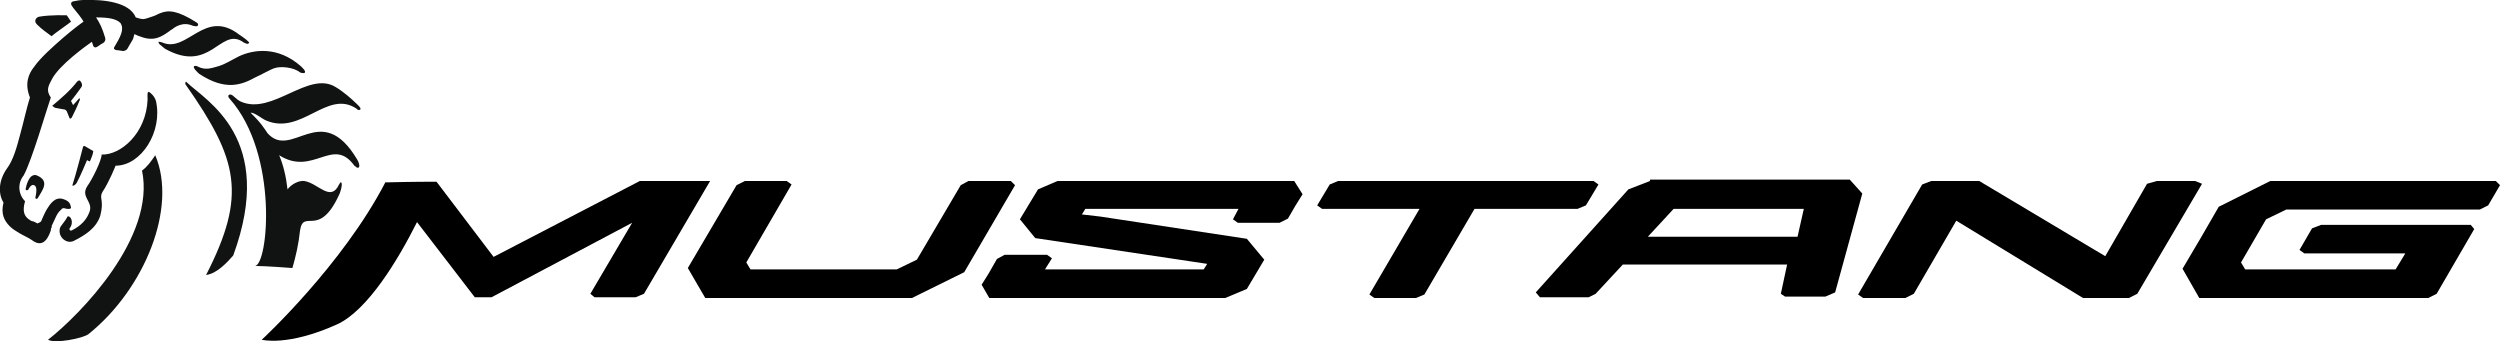
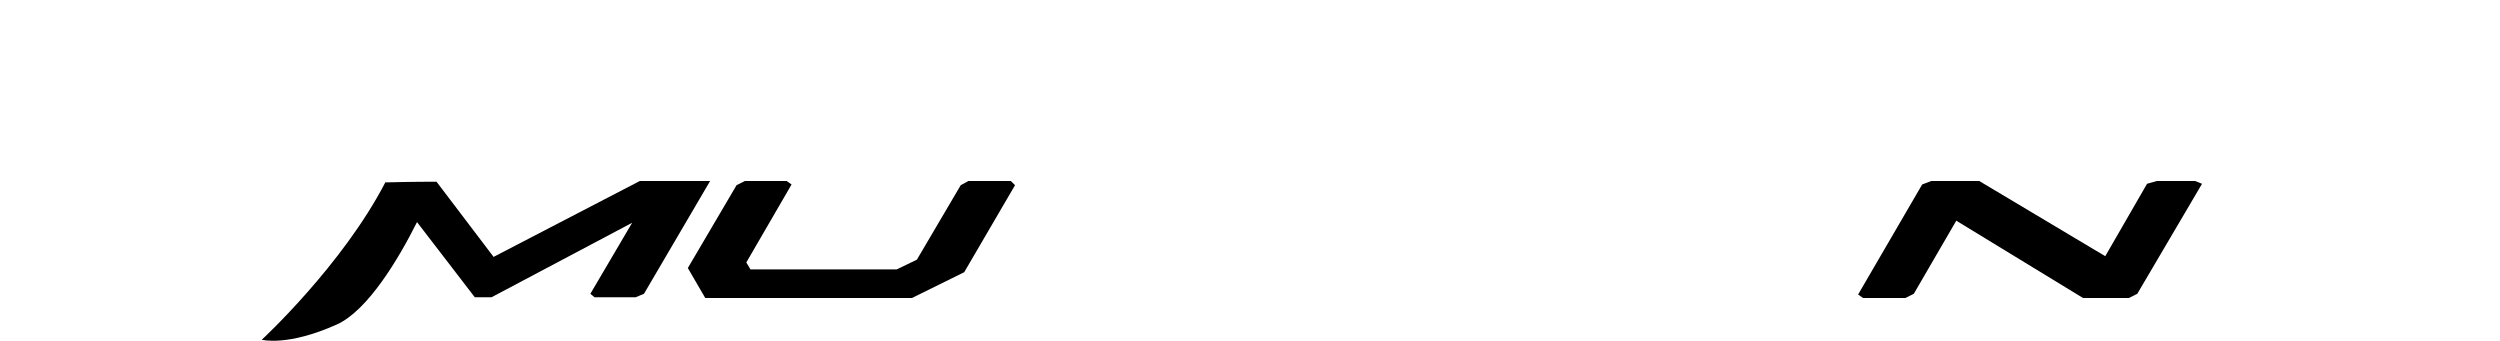
<svg xmlns="http://www.w3.org/2000/svg" version="1.1" id="Layer_1" x="0px" y="0px" viewBox="0 0 359.1 49" style="enable-background:new 0 0 359.1 49;" xml:space="preserve">
  <style type="text/css">
	.st0{fill:#111212;}
</style>
  <g>
    <g>
-       <path class="st0" d="M7.4,32.8l0.1-0.4c-0.1,0.2-0.2,0.4-0.2,0.7L7.4,32.8z M7.4,32.8l-0.1,0.3c-0.6,1.8-1.5,2.3-2.7,1.4    c-0.4-0.3-1.3-0.7-1.8-1c-0.5-0.3-1-0.6-1.4-1c-0.8-0.8-1.3-1.8-0.9-3.4c-0.8-1.3-0.7-3.2,0.5-4.9c0.9-1.2,1.4-3,1.9-4.9    c0.5-1.8,0.9-3.7,1.4-5.3C3.5,12,4.1,10.6,4.9,9.6c0.9-1.3,2.7-2.9,4.2-4.2c1.4-1.2,2.6-2.1,2.9-2.3c-0.2-0.4-1-1.4-1.5-2    l-0.2-0.3c-0.1-0.1-0.2-0.5,0.2-0.6C10.9,0.1,11.6,0,12,0c2.9-0.1,6.6,0.3,7.5,2.5c0.9,0.3,1.1,0.3,1.7,0.1    c0.3-0.1,0.6-0.2,0.9-0.3c0.3-0.1,0.6-0.3,0.9-0.4c1.2-0.5,2.5-0.4,5.2,1.3c0.3,0.2,0.3,0.3,0.2,0.5c-0.1,0.1-0.3,0.1-0.7,0    c-0.7-0.3-1.3-0.3-1.9-0.1c-0.3,0.1-0.5,0.2-0.8,0.4c-0.2,0.2-0.5,0.3-0.7,0.5c-1,0.7-2.1,1.5-4,0.8c-0.3-0.1-0.6-0.2-1-0.4    c-0.1,0.3-0.1,0.6-0.3,0.9c-0.2,0.3-0.4,0.7-0.7,1.2c-0.1,0.2-0.5,0.4-0.8,0.3c-0.1,0-0.5-0.1-0.8-0.1c-0.3-0.1-0.4-0.2-0.3-0.4    c0.9-1.5,1.5-2.6,0.9-3.5c-0.6-0.6-1.7-0.8-3.5-0.8c0.6,0.9,0.9,1.6,1.3,2.9c0.1,0.3,0,0.6-0.3,0.8c-0.1,0-0.5,0.3-0.8,0.5    c-0.3,0.2-0.5,0.1-0.6-0.1l-0.2-0.6c-1,0.7-4.6,3.3-5.7,5.3c-0.6,1.1-0.9,1.7-0.2,2.7c-0.6,1.7-2.7,9-3.9,11.2    c-0.9,1.1-0.8,2.7,0.2,3.7c-0.4,1.4-0.1,2,0.3,2.4c0.1,0.1,0.2,0.2,0.4,0.3c0.1,0.1,0.3,0.2,0.5,0.2c0.2,0.1,0.4,0.2,0.6,0.3    C5.5,32,5.7,32,5.9,31.8c0,0,0.5-1.2,0.8-1.7c0.5-0.8,1.2-1.9,2.4-1.5c0.9,0.3,1,0.7,1.1,1.2c0,0.1-0.1,0.2-0.2,0.2L9.6,30    c-0.1,0-0.3-0.1-0.4-0.1c-0.1,0-0.3,0-0.4,0.2c-0.1,0.1-0.4,0.3-0.7,0.9c-0.2,0.4-0.4,0.9-0.7,1.5L7.4,32.8z M20.4,24.5    c0.7-0.5,1.3-1.3,1.9-2.2c3.2,7.5-1.5,19.2-9.6,25.7c-0.8,0.6-4.8,1.4-5.8,0.8C11.5,45.2,22.4,34.1,20.4,24.5 M3.7,27.1    c0.1-0.6,0.3-1.1,0.5-1.4c0.2-0.4,0.7-0.7,1.1-0.5c1.9,0.8,0.8,2.1,0.1,3.3c-0.1,0.1-0.4,0.1-0.3-0.2c0.3-1.4,0-1.6-0.2-1.7    c-0.4-0.2-0.8,0.5-0.8,0.6C3.8,27.5,3.6,27.2,3.7,27.1 M11.5,11.6c0.2,0.2,0.4,0.6,0.2,0.9c-0.5,0.7-1,1.4-1.5,2l0.3,0.6    c0.3-0.3,0.6-0.7,0.9-1c0.1,0.1,0.1,0.3,0,0.4c-0.3,0.8-0.7,1.6-1.1,2.4c-0.1,0.1-0.2,0.2-0.3,0.1L9.6,16    c-0.1-0.2-0.3-0.3-0.5-0.3c-0.5-0.1-0.7-0.1-1.1-0.2c-0.1,0-0.4-0.2-0.5-0.3c1.3-1.1,2.5-2.1,3.6-3.5    C11.2,11.6,11.4,11.5,11.5,11.6 M34.4,5l0.3,0.2c0.4,0.3,0.6,0.4,1,0.8c0.2,0.2,0,0.2-0.1,0.3c-0.2,0-0.4-0.1-0.6-0.2l-0.3-0.2    c-3.1-1.8-4.6,4.7-11,1.1c-0.1-0.1-0.4-0.3-0.6-0.5c-0.2-0.1-0.4-0.4-0.3-0.5C22.9,6,23,6,23.3,6.1C26.9,7.7,29.4,1.1,34.4,5     M26.8,11.8c2.8,2.7,12.9,8,6.7,24.9c-0.8,0.9-2.3,2.6-3.9,2.8c5.9-11.5,4.6-16.6-2.9-27.3C26.5,12,26.7,11.6,26.8,11.8 M7.4,5.2    c-0.8-0.6-1.4-1-2.1-1.7c-0.5-0.5-0.1-1,0.3-1.1c1.7-0.3,4-0.2,4-0.2l0.6,0.9C10.3,3.1,7.7,4.9,7.4,5.2 M43.2,9.5    c0.2,0.2,0.9,0.8,0.5,1c-0.2,0-0.4,0-0.6-0.1c-1-0.8-2.9-0.9-3.7-0.6c-0.4,0.1-2.2,1.1-2.7,1.3c-2,1.1-4.3,2-8.1-0.5    c-0.2-0.2-1-0.9-0.7-1.1c0.2-0.1,0.4,0,0.6,0.1c1,0.5,1.9,0.2,2.9-0.1c1-0.3,1.9-0.9,2.9-1.4C36.4,7.1,39.9,6.6,43.2,9.5     M10.4,26.6c0.5-1.5,1.5-5.4,1.5-5.4c0-0.2,0.2-0.3,0.3-0.2l1.2,0.7c0,0.3-0.3,1.1-0.5,1.5l-0.4-0.2c0,0-0.9,2.2-1.5,3.3    C10.8,26.6,10.4,26.8,10.4,26.6 M10,32.8c-0.1,0.2,0.1,0.4,0.3,0.3c1.4-0.7,2.2-1.6,2.6-2.8c0.4-1.4-1.3-2-0.4-3.5    c0.8-1.1,2.1-3.8,2.1-4.6c2.7,0.1,6.4-3,6.6-7.9c0-0.4-0.1-1.2,0.2-1.1c0.2,0.1,0.8,0.6,1,1.3c1,4.4-2.1,9.3-5.8,9.3    c0,0-0.9,2.3-1.9,3.8c-0.5,0.9,0.3,1.1-0.3,3.4c-0.6,1.8-2.2,2.8-3.8,3.6c-1,0.5-2.3-0.5-2-1.8c0.1-0.4,0.7-0.9,1.1-1.7    C10.1,30.9,10.7,31.9,10,32.8 M36,16.2c0.7,0.7,1.4,1.4,2,2.3c0.3,0.4,0.4,0.6,0.4,0.6c3.5,4,7.7-4.9,12.9,3.8    c0.4,0.7,0.4,1.2,0.1,1.2c-0.2,0-0.3-0.2-0.5-0.3c-3.1-4.3-5.9,1.6-10.8-1.5c0.6,1.4,1,3.1,1.2,4.9c0.6-0.8,1.7-1.3,2.4-1.2    c2,0.3,3.8,3.1,5,0.5c0.1-0.1,0.2-0.4,0.3-0.3c0.3,0.2-0.2,1.7-0.3,1.8c-2.9,6.3-5.1,1.9-5.6,5.1c-0.2,1.9-0.6,3.7-1.1,5.4    c0,0-3.9-0.3-5.4-0.3c1.9,0,3.5-16-3.6-24c-0.5-0.5,0-0.8,0.4-0.5c0.7,0.6,0.8,0.7,1.2,0.9c4.5,2,9.7-4.5,13.6-2.1    c1.2,0.7,2.5,1.9,2.8,2.2c0.2,0.2,1.2,1,0.6,1.1c-0.2,0-0.2,0-0.4-0.2c-4.2-2.8-7.9,3.9-13,1.7C37.7,17.1,36.5,16.1,36,16.2" />
      <polygon points="145.2,26 139.1,26 138,26.6 131.7,37.3 128.8,38.7 107.8,38.7 107.2,37.7 113.7,26.5 113,26 107,26 105.8,26.6     98.8,38.5 101.3,42.8 131,42.8 138.5,39.1 145.8,26.6   " />
      <path d="M101.1,26h-9.2L70.9,36.9l-8.2-10.8l0,0h0l0,0l0,0c-0.1,0-3.8,0-7.3,0.1v-0.1c-6.2,12-17.8,22.7-17.8,22.7s3.7,1,10.8-2.2    c4.4-2,8.8-9.3,11.5-14.7l8.3,10.8h2.4L90.8,32l-6,10.2l0.6,0.5h5.9l1.2-0.5l9.5-16.2L101.1,26z" />
    </g>
-     <polygon points="192.2,26 191,26.5 189.2,29.5 189.9,30 203.9,30 196.7,42.3 197.4,42.8 203.4,42.8 204.6,42.3 211.8,30 226.6,30    227.8,29.5 229.6,26.5 228.9,26  " />
-     <polygon points="151.9,26 149.1,27.2 146.5,31.5 148.7,34.2 171.4,37.6 173.4,37.9 172.9,38.7 150.1,38.7 151.1,37.1 150.4,36.6    144.3,36.6 143.2,37.2 142,39.3 141,40.9 142.1,42.8 176,42.8 179.1,41.5 181.6,37.3 179.1,34.3 158,31.1 155.4,30.8 155.9,30    177.9,30 177.1,31.5 177.8,32 183.8,32 185,31.4 186.1,29.5 187.1,27.9 185.9,26  " />
-     <polygon points="355.8,26 326.1,26 318.7,29.7 316.1,34.2 313.5,38.6 315.9,42.8 348.8,42.8 350,42.2 355.4,32.9 354.9,32.3    333.4,32.3 332.1,32.8 330.3,35.9 331,36.4 345.5,36.4 344.1,38.7 322.5,38.7 321.9,37.7 325.5,31.5 328.4,30.1 349.4,30.1    356.2,30.1 357.4,29.5 359.1,26.6 358.5,26  " />
    <polygon points="277.4,26 276.1,26.5 266.9,42.3 267.6,42.8 273.7,42.8 274.9,42.2 281,31.7 299.2,42.8 305.8,42.8 307,42.2    316.3,26.4 315.3,26 309.8,26 308.4,26.4 302.4,36.8 284.3,26  " />
-     <path d="M240.4,30h18.7l-0.9,4h-21.5L240.4,30z M237,26l-3.1,1.2l-13.3,14.8l0.6,0.7h7l1-0.5l3.9-4.2h23.6l-0.9,4.2l0.6,0.4h5.8   l1.4-0.6l3.9-14.2l-1.8-2H237z" />
  </g>
</svg>